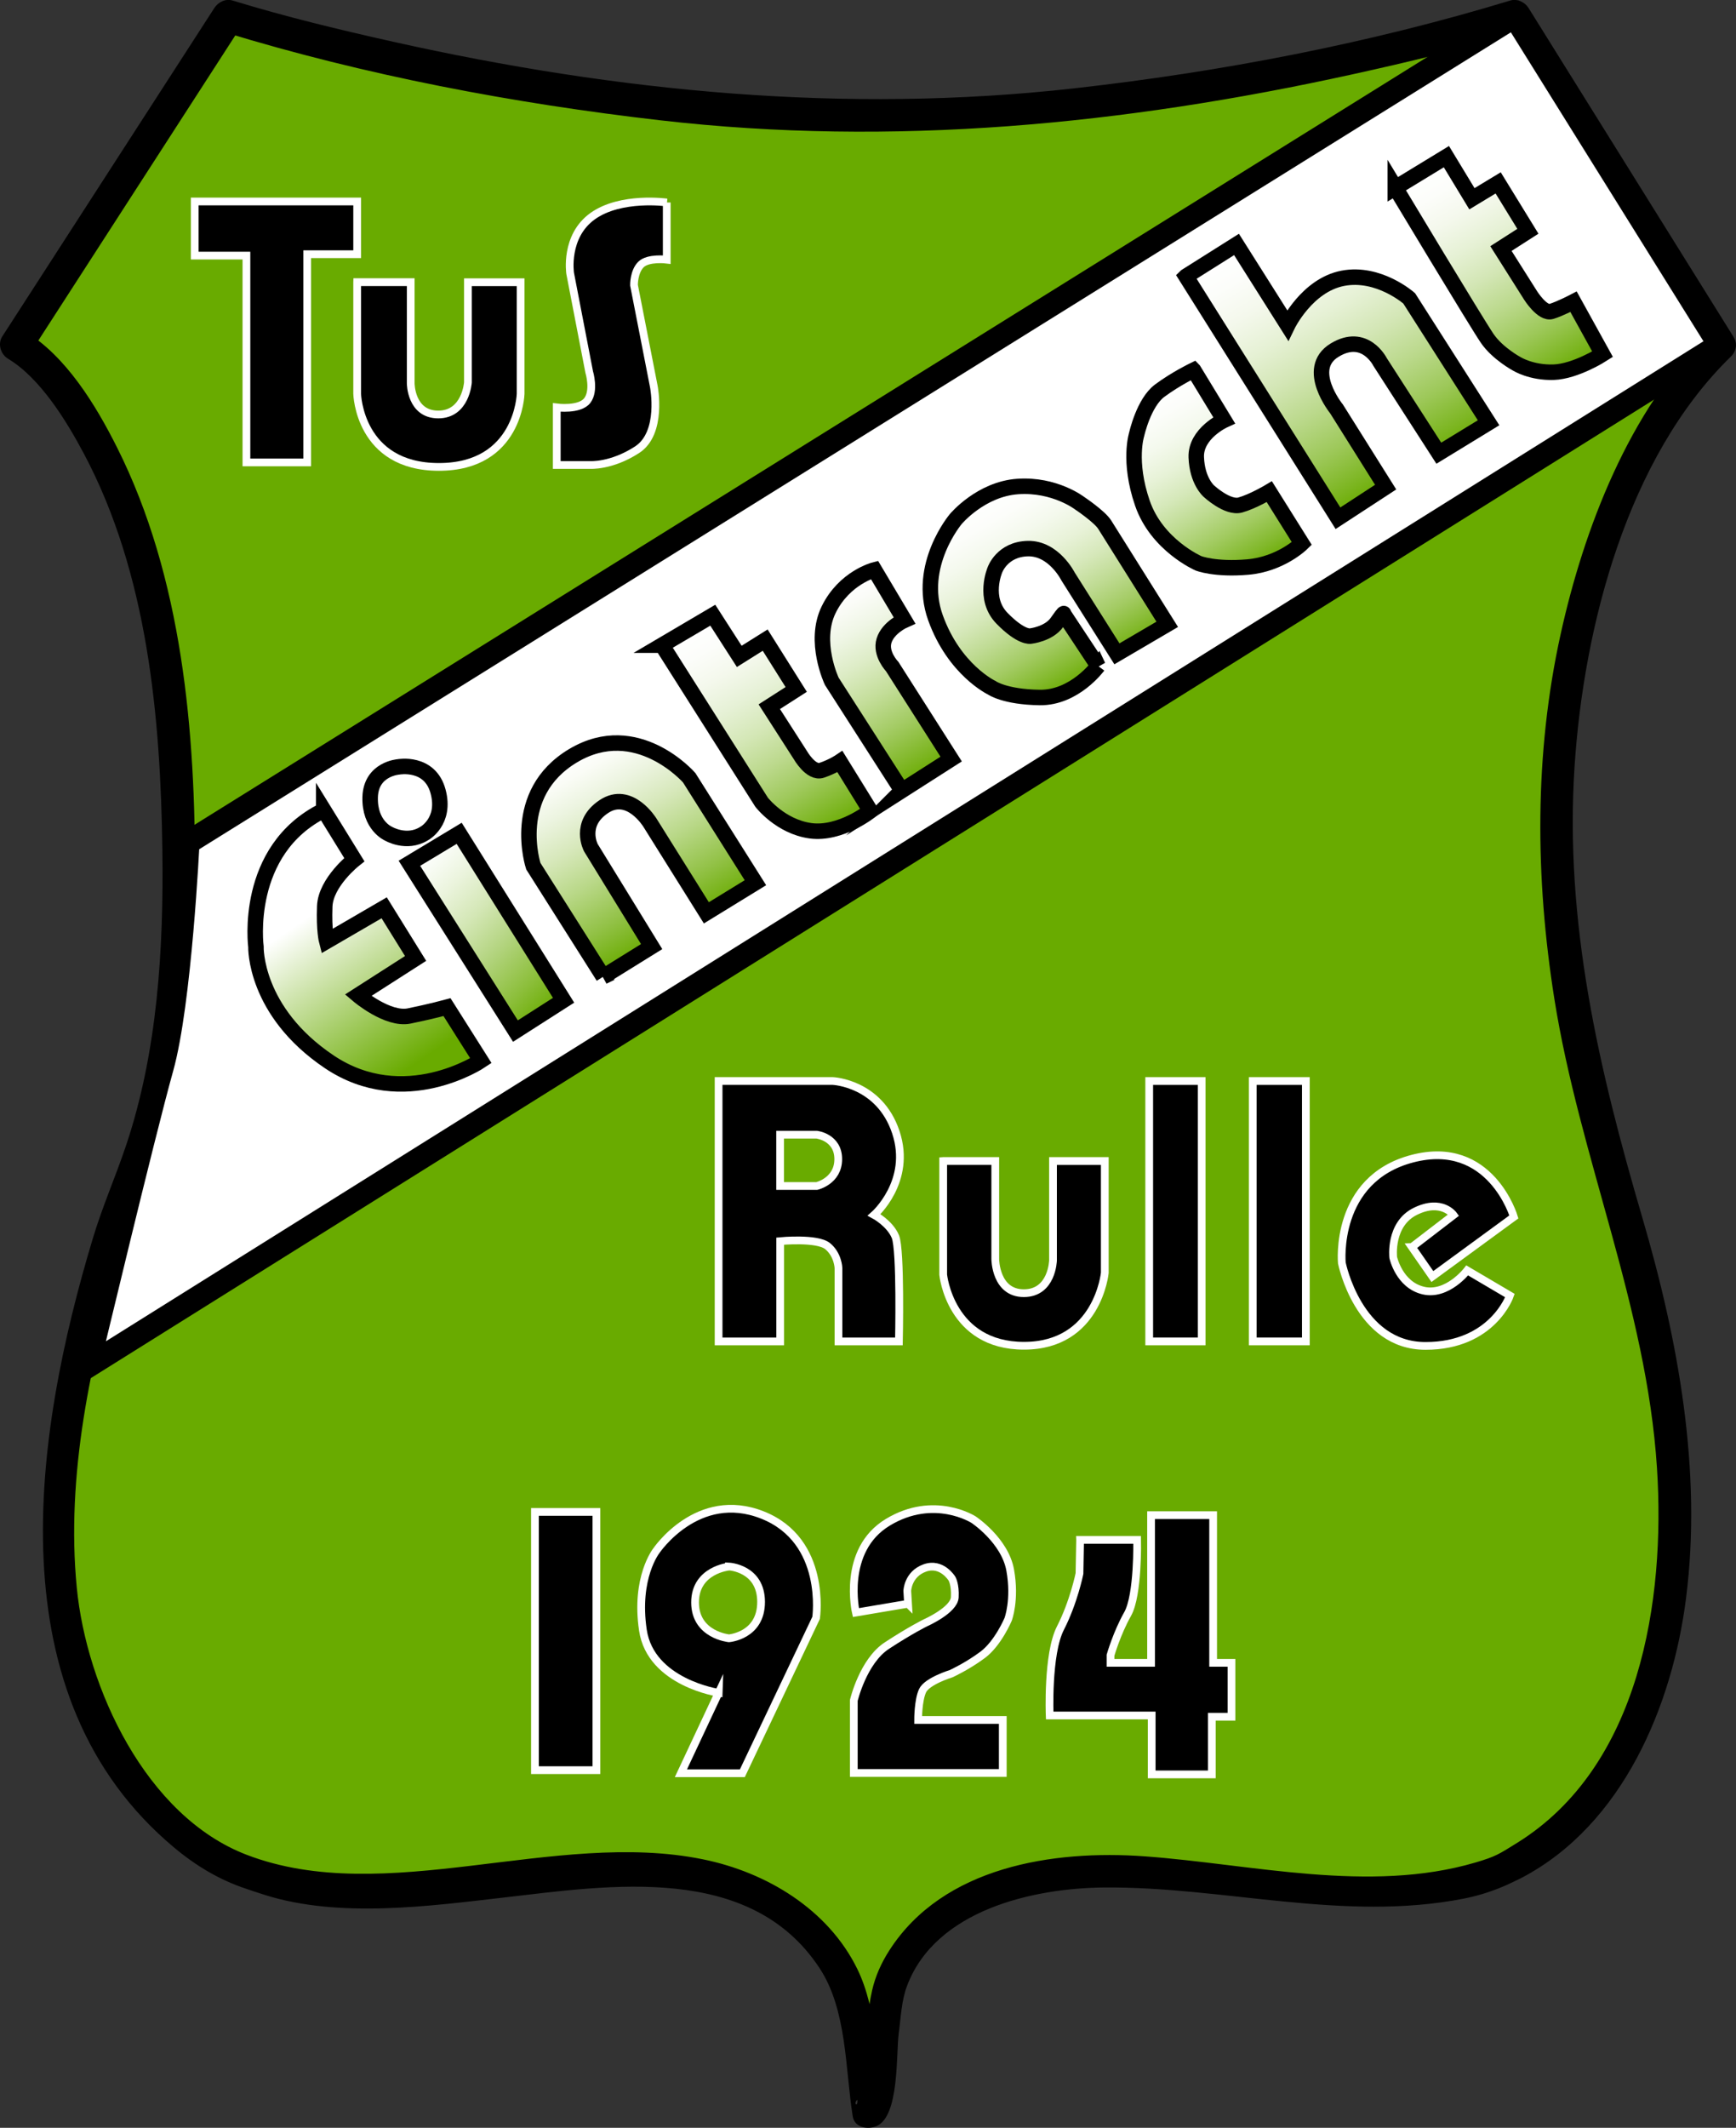
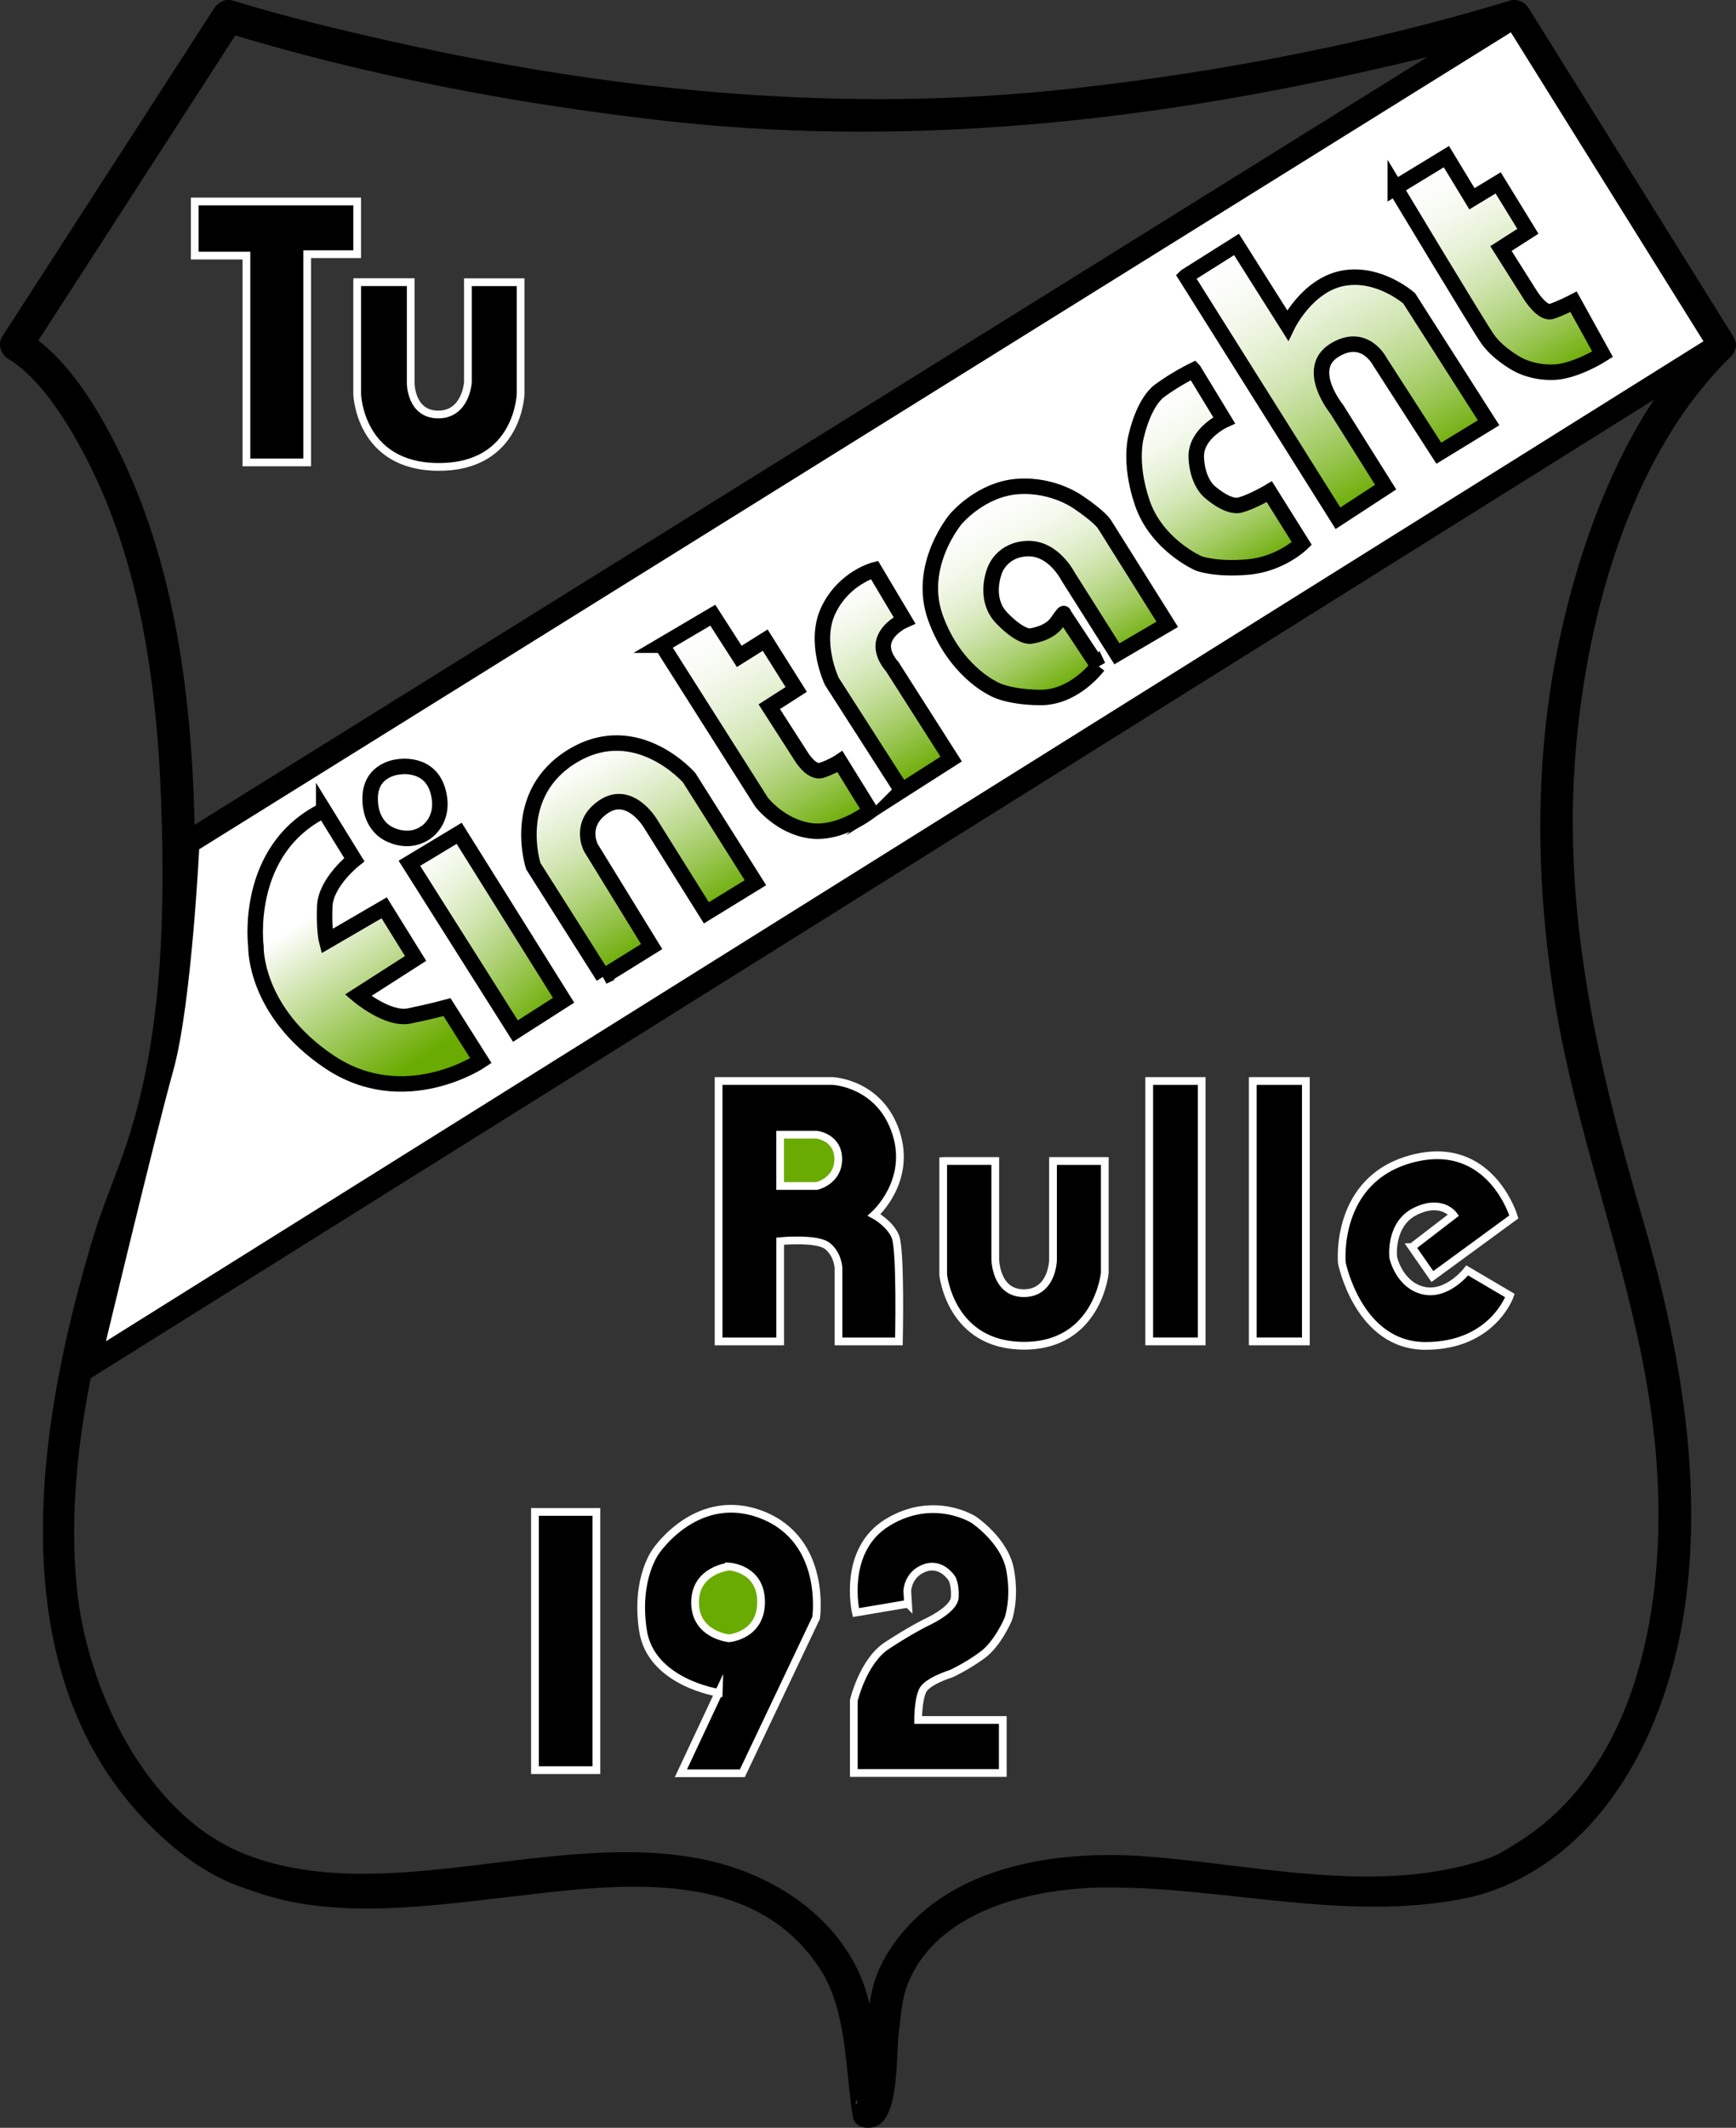
<svg xmlns="http://www.w3.org/2000/svg" viewBox="0 0 224.31 274.8">
  <rect x="0" y="0" width="224.31" height="274.8" fill="#333333" stroke="none" />
  <defs>
    <style>
      .cls-1 {
        fill: url(#Unbenannter_Verlauf_5);
      }

      .cls-1, .cls-2, .cls-3, .cls-4, .cls-5, .cls-6, .cls-7, .cls-8, .cls-9, .cls-10, .cls-11, .cls-12, .cls-13 {
        stroke-miterlimit: 10;
      }

      .cls-1, .cls-2, .cls-3, .cls-4, .cls-7, .cls-8, .cls-9, .cls-10, .cls-11, .cls-12, .cls-13 {
        stroke: #000;
      }

      .cls-1, .cls-2, .cls-3, .cls-4, .cls-7, .cls-9, .cls-10, .cls-11, .cls-12, .cls-13 {
        stroke-width: 2px;
      }

      .cls-2 {
        fill: url(#Unbenannter_Verlauf_8);
      }

      .cls-3 {
        fill: url(#Unbenannter_Verlauf_4);
      }

      .cls-4 {
        fill: url(#Unbenannter_Verlauf_2);
      }

      .cls-5, .cls-6 {
        stroke: #fff;
      }

      .cls-14, .cls-6 {
        fill: #69ab00;
      }

      .cls-7 {
        fill: none;
      }

      .cls-8 {
        fill: #fff;
        stroke-width: 3px;
      }

      .cls-9 {
        fill: url(#Unbenannter_Verlauf_15);
      }

      .cls-10 {
        fill: url(#Unbenannter_Verlauf_12);
      }

      .cls-11 {
        fill: url(#Unbenannter_Verlauf_13);
      }

      .cls-12 {
        fill: url(#Unbenannter_Verlauf_14);
      }

      .cls-13 {
        fill: url(#Unbenannter_Verlauf_11);
      }
    </style>
    <linearGradient id="Unbenannter_Verlauf_2" data-name="Unbenannter Verlauf 2" x1="39.55" y1="118.6" x2="52.84" y2="137.99" gradientUnits="userSpaceOnUse">
      <stop offset="0" stop-color="#fff" />
      <stop offset="1" stop-color="#69ab00" />
    </linearGradient>
    <linearGradient id="Unbenannter_Verlauf_4" data-name="Unbenannter Verlauf 4" x1="53.48" y1="110.91" x2="72.29" y2="129.71" gradientUnits="userSpaceOnUse">
      <stop offset="0" stop-color="#fff" />
      <stop offset=".08" stop-color="#f9fcf6" />
      <stop offset=".22" stop-color="#ebf4dd" />
      <stop offset=".4" stop-color="#d4e7b6" />
      <stop offset=".6" stop-color="#b3d47f" />
      <stop offset=".83" stop-color="#8bbe39" />
      <stop offset="1" stop-color="#69ab00" />
    </linearGradient>
    <linearGradient id="Unbenannter_Verlauf_5" data-name="Unbenannter Verlauf 5" x1="74.32" y1="97.43" x2="87.65" y2="120.53" gradientUnits="userSpaceOnUse">
      <stop offset="0" stop-color="#fff" />
      <stop offset=".09" stop-color="#fafcf6" />
      <stop offset=".22" stop-color="#ecf4e0" />
      <stop offset=".39" stop-color="#d7e8bb" />
      <stop offset=".58" stop-color="#b9d888" />
      <stop offset=".79" stop-color="#93c248" />
      <stop offset="1" stop-color="#69ab00" />
    </linearGradient>
    <linearGradient id="Unbenannter_Verlauf_8" data-name="Unbenannter Verlauf 8" x1="90.95" y1="80.1" x2="107.05" y2="107.97" gradientUnits="userSpaceOnUse">
      <stop offset="0" stop-color="#fff" />
      <stop offset=".11" stop-color="#fcfdfa" />
      <stop offset=".23" stop-color="#f4f8ec" />
      <stop offset=".36" stop-color="#e6f1d6" />
      <stop offset=".5" stop-color="#d4e7b6" />
      <stop offset=".64" stop-color="#bcd98d" />
      <stop offset=".78" stop-color="#9fc95c" />
      <stop offset=".92" stop-color="#7db622" />
      <stop offset="1" stop-color="#69ab00" />
    </linearGradient>
    <linearGradient id="Unbenannter_Verlauf_11" data-name="Unbenannter Verlauf 11" x1="107.73" y1="76.36" x2="121.07" y2="99.48" gradientUnits="userSpaceOnUse">
      <stop offset="0" stop-color="#fff" />
      <stop offset=".09" stop-color="#fbfcf8" />
      <stop offset=".22" stop-color="#eff6e5" />
      <stop offset=".37" stop-color="#ddecc6" />
      <stop offset=".54" stop-color="#c4de9a" />
      <stop offset=".72" stop-color="#a3cb63" />
      <stop offset=".91" stop-color="#7cb520" />
      <stop offset="1" stop-color="#69ab00" />
    </linearGradient>
    <linearGradient id="Unbenannter_Verlauf_12" data-name="Unbenannter Verlauf 12" x1="126.57" y1="64.46" x2="140.15" y2="87.99" gradientUnits="userSpaceOnUse">
      <stop offset="0" stop-color="#fff" />
      <stop offset=".12" stop-color="#fcfdfa" />
      <stop offset=".24" stop-color="#f4f9ed" />
      <stop offset=".37" stop-color="#e8f2d8" />
      <stop offset=".5" stop-color="#d6e8ba" />
      <stop offset=".63" stop-color="#bfdb93" />
      <stop offset=".77" stop-color="#a3cb63" />
      <stop offset=".9" stop-color="#83b92c" />
      <stop offset="1" stop-color="#69ab00" />
    </linearGradient>
    <linearGradient id="Unbenannter_Verlauf_13" data-name="Unbenannter Verlauf 13" x1="148.3" y1="51.16" x2="161.65" y2="74.28" gradientUnits="userSpaceOnUse">
      <stop offset="0" stop-color="#fff" />
      <stop offset=".11" stop-color="#fcfdfa" />
      <stop offset=".24" stop-color="#f4f9ed" />
      <stop offset=".37" stop-color="#e7f2d7" />
      <stop offset=".5" stop-color="#d5e8b9" />
      <stop offset=".63" stop-color="#bedb91" />
      <stop offset=".77" stop-color="#a2cb61" />
      <stop offset=".91" stop-color="#81b82a" />
      <stop offset="1" stop-color="#69ab00" />
    </linearGradient>
    <linearGradient id="Unbenannter_Verlauf_14" data-name="Unbenannter Verlauf 14" x1="163.66" y1="29.32" x2="182.25" y2="61.51" gradientUnits="userSpaceOnUse">
      <stop offset="0" stop-color="#fff" />
      <stop offset=".11" stop-color="#fcfdfa" />
      <stop offset=".23" stop-color="#f4f8ec" />
      <stop offset=".36" stop-color="#e6f1d5" />
      <stop offset=".5" stop-color="#d3e6b5" />
      <stop offset=".64" stop-color="#bbd98c" />
      <stop offset=".79" stop-color="#9dc859" />
      <stop offset=".93" stop-color="#7bb51f" />
      <stop offset="1" stop-color="#69ab00" />
    </linearGradient>
    <linearGradient id="Unbenannter_Verlauf_15" data-name="Unbenannter Verlauf 15" x1="185.65" y1="20.95" x2="201.75" y2="48.84" gradientUnits="userSpaceOnUse">
      <stop offset="0" stop-color="#fff" />
      <stop offset=".11" stop-color="#fcfdfa" />
      <stop offset=".23" stop-color="#f4f8ec" />
      <stop offset=".36" stop-color="#e6f1d5" />
      <stop offset=".5" stop-color="#d3e6b5" />
      <stop offset=".64" stop-color="#bbd98c" />
      <stop offset=".79" stop-color="#9dc859" />
      <stop offset=".93" stop-color="#7bb51f" />
      <stop offset="1" stop-color="#69ab00" />
    </linearGradient>
  </defs>
  <g id="Ebene_2" data-name="Ebene 2">
    <g>
-       <path class="cls-14" d="m222.17,44.55L195.7,2.11s-42.5,12.98-83.25,12.98S29.5,2.11,29.5,2.11L2.1,44.52s16.96,9.97,20.28,50.87-5.98,57.85-5.98,57.85c0,0-14.96,40.23-5.98,63.51,8.98,23.27,23.16,25.46,23.16,25.46,0,0,7.21,4.37,38.88-.22s37.28,15.23,37.28,15.23l2.47,15.54c.15-.07.31-.14.47-.2l2.1-15.46s4.44-19.32,38.04-14.76,41.28-.96,41.28-.96c0,0,38.07-14.41,14.77-87.95-23.3-73.54,13.31-108.89,13.31-108.89Z" />
      <path d="m223.98,43.49c-8.82-14.15-17.65-28.3-26.47-42.45-.48-.77-1.47-1.24-2.37-.97-18.3,5.56-37.46,9.23-56.44,11.35-29.54,3.3-58.89.44-87.82-6.01-6.98-1.56-13.97-3.24-20.82-5.34-.92-.28-1.87.2-2.37.97C18.55,15.18,9.42,29.32.29,43.46c-.62.96-.19,2.31.75,2.87,4.12,2.47,7.52,7.96,9.82,12.3,8.22,15.48,9.89,33.98,10.12,51.2.17,12.69-.61,25.91-4.67,38.04-1.36,4.06-3.07,7.92-4.31,12.05-7.7,25.55-12.76,59.23,10.48,78.67,2.8,2.35,5.91,4.22,9.39,5.36,1.34.44.44.17,2.43.8,9.6,3,21.16,1.42,30.88.3,13.7-1.58,31.76-4.46,40.71,9.12,3.56,5.4,3.31,12.95,4.29,19.15.24,1.49,1.99,1.73,3.08,1.26,2.98-1.28,2.51-9.37,2.87-12.02.28-2.05.34-4.18,1.08-6.12,3.72-9.8,16.34-12.61,25.53-12.68,15.52-.11,30.85,4.48,46.4,1.44,2.08-.41,3.95-1.04,5.86-1.9-.94.42,1.09-.51,1.62-.79,13.07-6.86,19.48-22.24,21.24-36.14,2.09-16.46-1.03-33.37-5.66-49.14-5.62-19.16-10.06-38.13-8.75-58.24,1.17-17.94,6.76-39.87,20.2-52.94,1.94-1.89-1.03-4.86-2.97-2.97-10.18,9.9-16.04,25.28-19.02,38.78-3.43,15.49-3.3,31.52-.82,47.14,3.26,20.53,11.91,39.7,13.26,60.59,1.1,17.1-2.17,38.53-18.07,48.41-2.38,1.48-2.76,1.76-5.4,2.54-13.71,4.03-28.91.2-42.71-.8-11.84-.86-26.06,1.32-33.01,12.15-1.03,1.6-1.8,3.31-2.22,5.15-.6,2.66-.75,5.51-1.12,8.21l-.59,4.35c-.06.43-.26,1.07-.21,1.51.16,1.33-.82.36.37-.15l3.08,1.26c-.92-5.77-.84-12.61-3.45-17.94-3.78-7.7-11.72-12.48-19.92-14.15-19.16-3.92-40.99,6.3-58.98-.59-13.02-4.99-20.69-21.56-21.95-34.51-1.41-14.45,1.79-29.37,5.88-43.17.58-1.97,1.2-3.93,1.86-5.88.12-.34,1.02-2.82.55-1.67.65-1.61,1.4-3.16,1.97-4.8,3.99-11.55,4.96-24.28,5.01-36.4.08-18.57-1.61-38.5-10.08-55.35-2.72-5.41-6.58-11.8-11.96-15.02l.75,2.87C13.05,31.44,22.18,17.3,31.31,3.17l-2.37.97c18.29,5.6,37.42,9.22,56.4,11.4,30.02,3.45,59.89.55,89.32-5.92,7.24-1.59,14.49-3.32,21.59-5.48l-2.37-.97c8.82,14.15,17.65,28.3,26.47,42.45,1.43,2.29,5.06.18,3.63-2.12Z" />
    </g>
    <polygon class="cls-5" points="25.16 26.02 46.15 26.02 46.15 32.83 39.69 32.83 39.69 59.72 31.84 59.72 31.84 33.01 25.16 33.01 25.16 26.02" />
    <path class="cls-5" d="m46.15,36.44h6.92v13.07s0,4.02,3.56,4.02,3.83-4.14,3.83-4.14v-12.94h6.81v14.41s-.24,9.44-10.56,9.44-10.56-9.44-10.56-9.44v-14.41Z" />
    <path class="cls-5" d="m92.86,139.61h14.75s6.02.25,8.14,6.61-2.8,10.68-2.8,10.68c0,0,2.02,1.08,2.74,2.8s.46,13.54.46,13.54h-7.81v-9.47s-.05-1.74-1.41-2.84-6.12-.64-6.12-.64v12.95h-7.96v-33.63Z" />
    <path class="cls-6" d="m100.8,146.54h4.73s2.78.32,2.78,3.16-2.78,3.47-2.78,3.47h-4.73v-6.63Z" />
    <path class="cls-5" d="m121.88,149.94h6.72v12.68s.02,4.39,3.69,4.39,3.77-4.23,3.77-4.23v-12.84h6.69v14.45s-.91,9.41-10.44,9.41-10.44-9.18-10.44-9.18v-14.68Z" />
    <rect class="cls-5" x="148.49" y="139.61" width="6.78" height="33.63" />
    <rect class="cls-5" x="161.87" y="139.61" width="6.86" height="33.63" />
    <path class="cls-5" d="m182.44,161.05l5.38-4.13s-1.53-2.15-4.92-.49c-3.39,1.65-2.88,5.97-2.88,5.97,0,0,.76,3.53,3.88,4.27,3.12.74,5.68-2.6,5.68-2.6l5.52,3.25s-2.23,6.5-10.91,6.5-10.81-10.72-10.81-10.72c0,0-1.02-10.81,9.1-13.46s13.13,7.52,13.13,7.52l-10.53,7.7-2.65-3.81Z" />
-     <path class="cls-5" d="m86.15,26.15v7.38s-2.41-.3-3.34.64-.89,2.66-.89,2.66l2.56,13.08s1.18,6-2.16,8.17-6.1,1.97-6.1,1.97h-4.28s0-7.43,0-7.43c0,0,2.95.39,3.94-.89s.25-3.69.25-3.69l-2.46-12.74s-.74-4.77,2.9-7.38,9.59-1.77,9.59-1.77Z" />
    <path class="cls-5" d="m92.86,218.62s-8.78-1.3-9.79-8.09,1.73-10.25,1.73-10.25c0,0,5.34-7.94,13.72-4.62s6.93,13.28,6.93,13.28l-9.53,20.07h-7.94l4.88-10.4Z" />
    <path class="cls-6" d="m94.19,202.31s4.15.21,4.15,4.58-4.15,4.69-4.15,4.69c0,0-4.38-.42-4.38-4.63s4.38-4.63,4.38-4.63Z" />
    <rect class="cls-5" x="69.12" y="195.26" width="7.94" height="33.35" />
    <path class="cls-5" d="m117.33,207.12l-6.74,1.14s-1.87-8.04,4.12-11.66,11.09-.34,11.09-.34c0,0,4.04,2.67,4.73,6.52s-.27,6.36-.27,6.36c0,0-1.3,3.09-3.28,4.57s-4.08,2.44-4.08,2.44c0,0-3.12.95-3.7,2.21s-.57,3.77-.57,3.77h10.94v6.84h-19.25v-9.36s1.19-5.07,4.28-7.09,4.98-2.94,4.98-2.94c0,0,3.7-1.63,3.79-3.3s-.37-2.41-.37-2.41c0,0-1.31-2.16-3.51-1.37s-2.26,2.96-2.26,2.96l.1,1.66Z" />
-     <path class="cls-5" d="m139.56,198.87h7.37s.16,7.12-1.23,9.58-2.21,5.32-2.21,5.32v.98h5.24v-19.07h8.02v19.07h2.37v6.96h-2.54v7.45h-7.77v-7.61h-13.18s-.33-7.94,1.39-11.29,2.46-7.04,2.46-7.04l.08-4.34Z" />
  </g>
  <g id="Ebene_3" data-name="Ebene 3">
    <path class="cls-8" d="m195.7,2.11L24.28,108.82s-.99,20.69-3.36,29.13-9.55,38.49-9.55,38.49L222.17,44.55,195.7,2.11Z" />
    <path class="cls-4" d="m41.83,104.62l3.95,6.4s-3.7,2.91-3.82,6.03.25,4.51.25,4.51l7.43-4.32,4.06,6.54-7.43,4.76s3.81,3.24,6.6,2.67,4.89-1.14,4.89-1.14l4.38,6.92s-9.9,6.66-19.61.13-9.46-14.85-9.46-14.85c0,0-1.66-12.47,8.76-17.63Z" />
    <path class="cls-7" d="m54.8,107.66s2.86-1.55,1.8-5.46-5.11-3.16-5.11-3.16c0,0-3.56.25-3.66,3.91s2.35,4.71,2.35,4.71c0,0,2.35,1.4,4.61,0Z" />
    <polygon class="cls-3" points="52.9 111.49 59.33 107.62 72.82 129.18 66.6 133.16 52.9 111.49" />
    <path class="cls-1" d="m77.95,126.13l-9.04-14.27s-3.09-9.36,5.15-14.27,14.99,2.85,14.99,2.85l8.56,13.56-6.34,3.89-7.3-11.66s-2.62-4.28-5.95-2.06-1.67,5.31-1.67,5.31l7.85,12.77-6.27,3.89Z" />
    <path class="cls-2" d="m85.53,83.32l6.57-3.87,3.42,5.32,3.35-2.1,4.01,6.37-3.48,2.23,4.01,6.24s1.38,2.43,2.76,1.97,2.36-1.12,2.36-1.12l3.94,6.37s-3.87,3.09-7.75,2.56-6.31-3.68-6.31-3.68l-12.87-20.29Z" />
    <path class="cls-13" d="m116.53,102.1l-9.06-14.12s-2.43-5.12-.39-9.26,5.91-5.12,5.91-5.12l3.87,6.5s-2.1.92-2.63,2.63,1.05,3.35,1.05,3.35l7.62,11.95-6.37,4.07Z" />
    <path class="cls-10" d="m141.88,86.01s-3.02,4.14-7.55,4.07-6.17-1.25-6.17-1.25c0,0-4.86-2.3-7.29-9.06s2.63-12.74,2.63-12.74c0,0,3.22-3.87,8.01-4.2s8.01,2.17,8.01,2.17c0,0,2.56,1.71,3.22,2.76s8.08,12.87,8.08,12.87l-6.5,3.81-6.31-9.98s-1.84-3.68-5.19-3.61-4.27,2.76-4.27,2.76c0,0-1.58,3.68.92,6.24s3.68,2.3,3.68,2.3c0,0,2.36-.26,3.42-1.77s.86-1.09.86-1.09l4.46,6.74Z" />
    <path class="cls-11" d="m154.24,47.81l3.93,6.46s-3.71,1.69-3.6,4.78,1.63,4.38,1.63,4.38c0,0,2.42,2.25,4.06,1.79s3.75-1.72,3.75-1.72l4.2,6.7s-2.71,2.66-6.97,3.03-6.39-.48-6.39-.48c0,0-5.37-2.34-7.24-7.77s-.74-8.89-.74-8.89c0,0,.9-4.1,2.98-5.64s4.38-2.65,4.38-2.65Z" />
    <path class="cls-12" d="m153.25,35.68l6.52-4.11,6.6,10.44s2.5-5.18,7.14-6.07,8.57,2.59,8.57,2.59l10.26,16.07-6.43,3.93-7.59-11.78s-1.96-3.93-5.89-1.52.27,7.59.27,7.59l6.34,10.09-6.16,4.02-19.64-31.24Z" />
    <path class="cls-9" d="m180.29,24.25l6.6-4.02,3.3,5.44,3.39-2.05,3.84,6.25-3.48,2.23,3.84,6.07s1.52,2.41,2.68,2.05,2.86-1.25,2.86-1.25l3.75,6.78s-3.48,2.23-6.34,2.32-4.73-1.07-4.73-1.07c0,0-2.5-1.34-3.84-3.3s-11.87-19.46-11.87-19.46Z" />
  </g>
</svg>